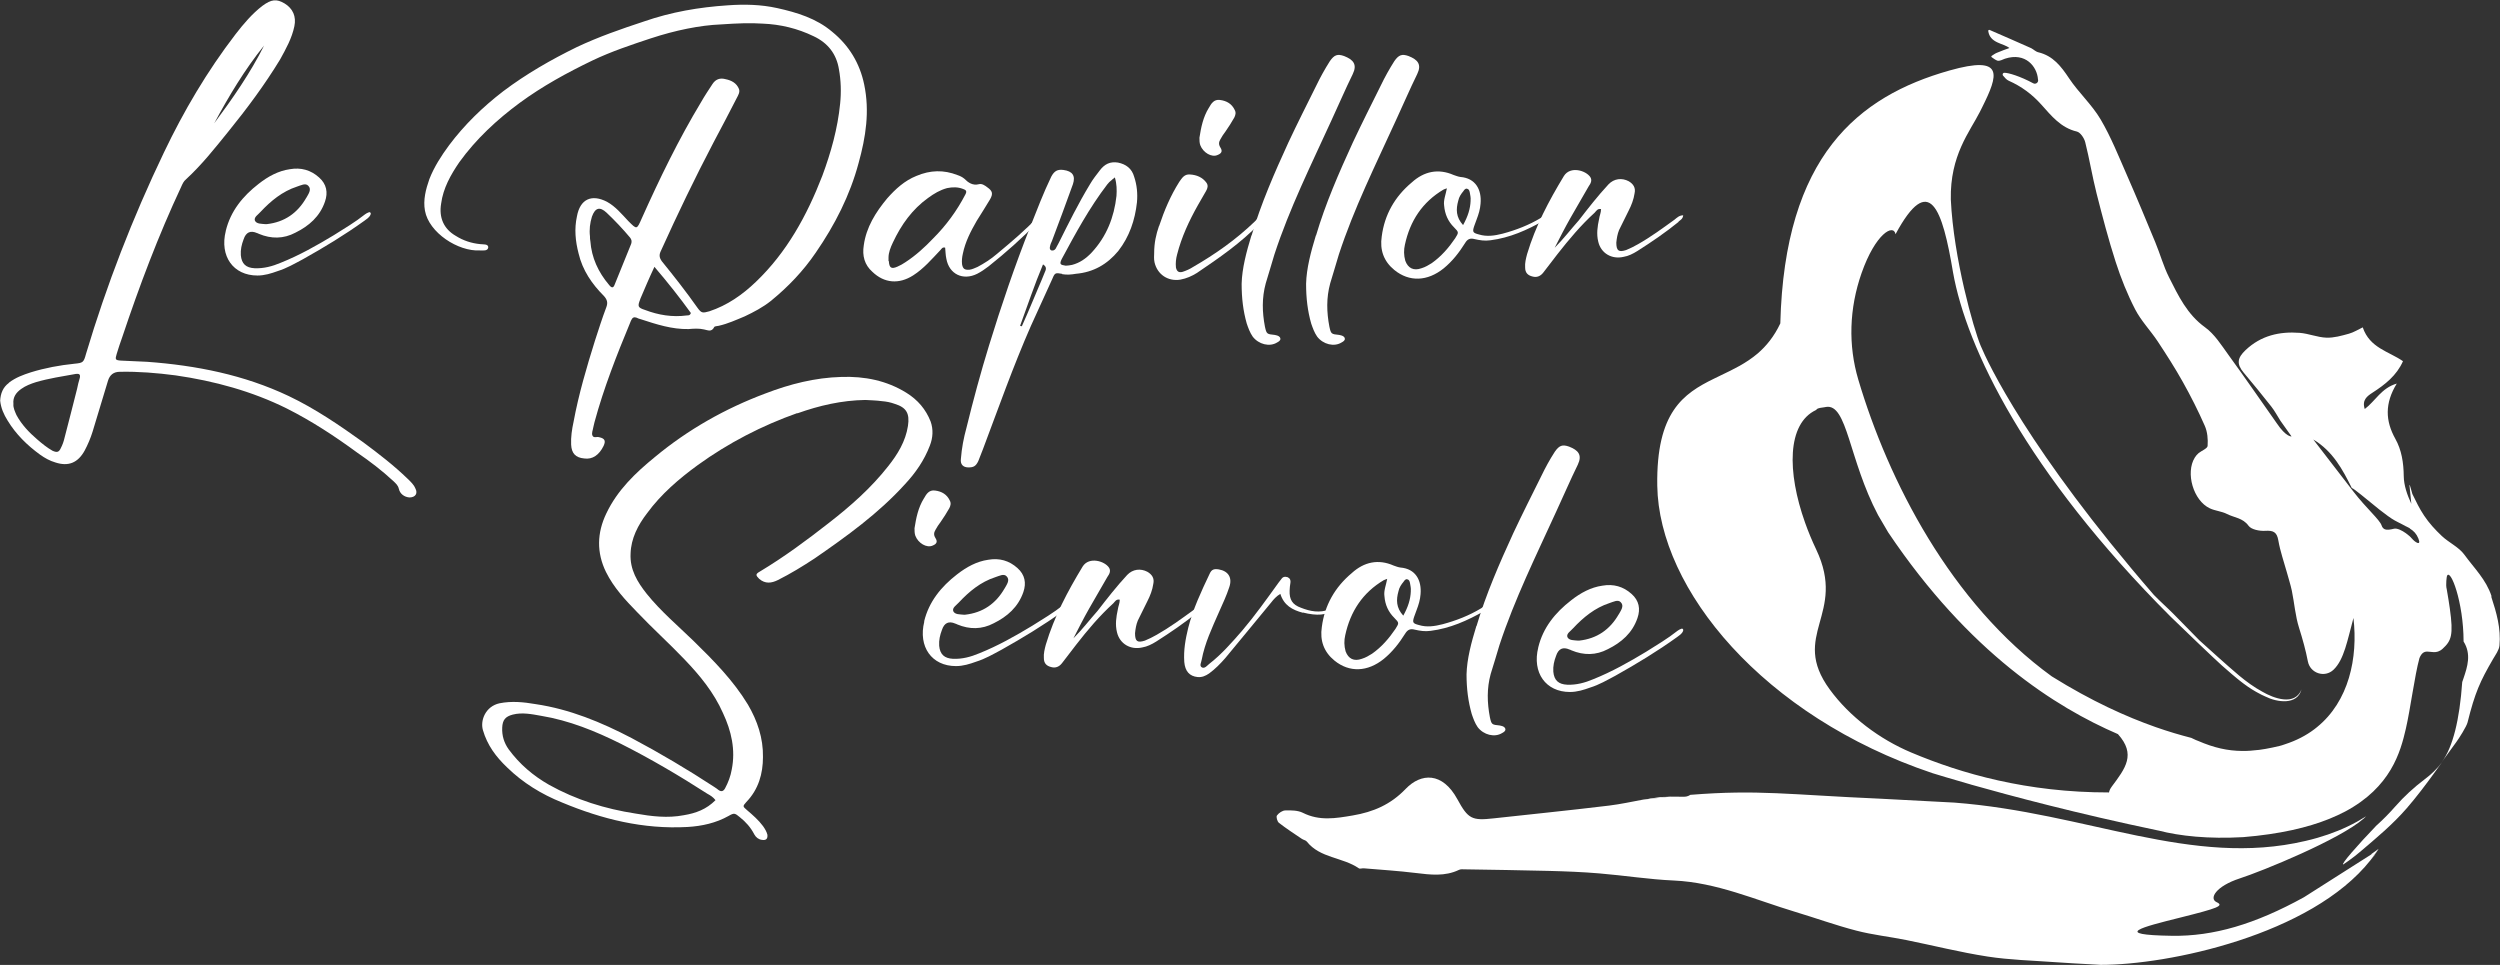
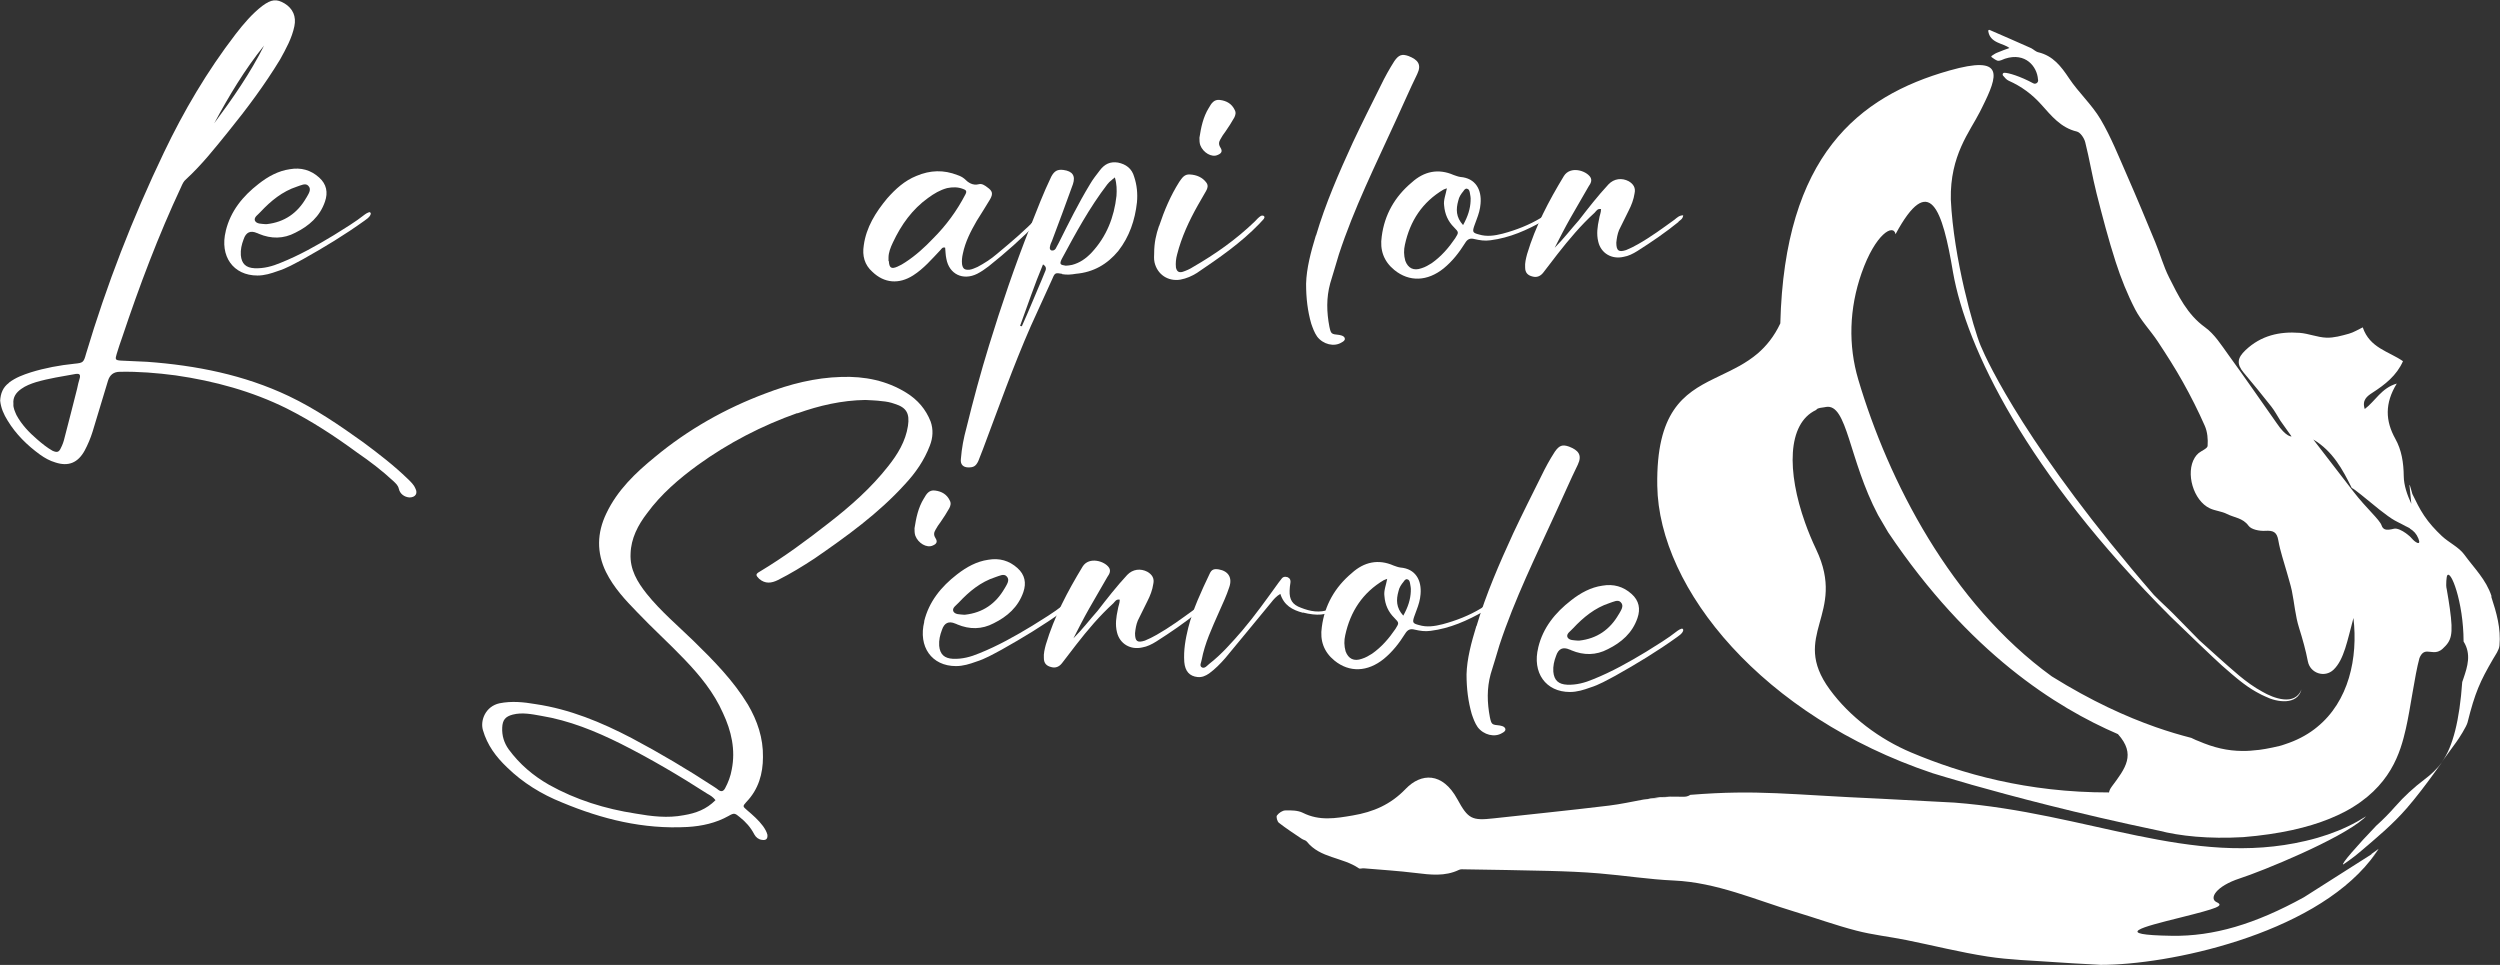
<svg xmlns="http://www.w3.org/2000/svg" width="4604" height="1777" viewBox="0 0 4604 1777" fill="none">
  <rect x="0" y="0" width="4604" height="1777" fill="#333333" stroke="none" />
  <path d="M4453.83 1219.07C4454.53 1216.87 4455.33 1214.67 4456.03 1212.37C4455.33 1214.27 4454.53 1216.47 4453.83 1219.07ZM3052.13 1468.67C3043.43 1469.87 3034.73 1471.37 3026.03 1472.97C3044.13 1470.87 3060.83 1469.07 3076.43 1467.47C3068.23 1467.47 3060.13 1467.47 3052.13 1468.67Z" fill="white" />
  <path d="M4429.53 968.567C4429.13 968.367 4428.63 968.067 4428.13 967.867C4426.53 966.967 4424.83 966.167 4422.93 965.167L4431.43 969.567C4430.83 969.267 4430.13 968.867 4429.53 968.467V968.567Z" fill="white" />
-   <path d="M4365.73 1584.27C4370.43 1578.37 4374.73 1572.37 4378.83 1566.17L4365.73 1584.27ZM4326.23 1584.27C4326.13 1584.27 4326.03 1584.47 4325.93 1584.57C4326.03 1584.57 4326.23 1584.27 4326.43 1584.17H4326.23V1584.27Z" fill="white" />
  <path d="M4498.13 1402.37C4493.13 1409.37 4488.03 1416.37 4483.03 1423.37C4466.83 1445.67 4450.33 1467.57 4432.33 1488.37C4406.53 1518.17 4375.63 1543.87 4345.43 1569.47C4339.33 1574.67 4333.03 1579.57 4326.53 1584.17C4326.53 1584.17 4326.33 1584.17 4326.23 1584.37C4326.13 1584.37 4326.03 1584.57 4325.93 1584.67C4322.53 1587.17 4319.03 1589.57 4315.53 1591.87C4309.63 1593.07 4341.83 1556.27 4376.03 1520.67C4388.43 1509.57 4400.13 1497.77 4411.23 1485.07C4427.43 1466.57 4445.63 1449.97 4465.23 1435.17C4471.53 1430.47 4477.13 1425.67 4482.33 1420.67C4488.13 1415.07 4493.33 1409.07 4498.23 1402.37H4498.13Z" fill="white" />
  <path d="M4429.53 968.567C4429.13 968.367 4428.63 968.067 4428.13 967.867C4426.53 966.967 4424.83 966.167 4422.93 965.167L4431.43 969.567C4430.83 969.267 4430.13 968.867 4429.53 968.467V968.567ZM4365.73 1584.27C4370.43 1578.37 4374.73 1572.37 4378.83 1566.17L4365.73 1584.27ZM4429.53 968.567C4429.13 968.367 4428.63 968.067 4428.13 967.867C4426.53 966.967 4424.83 966.167 4422.93 965.167L4431.43 969.567C4430.83 969.267 4430.13 968.867 4429.53 968.467V968.567ZM4453.83 1219.07C4454.53 1216.87 4455.33 1214.67 4456.03 1212.37C4455.33 1214.27 4454.53 1216.47 4453.83 1219.07Z" fill="white" />
  <path d="M4367.43 1573.07C4367.03 1573.37 4366.63 1573.57 4366.23 1573.97L4242.93 1652.37C4152.83 1702.07 4076.13 1724.57 3999.83 1723.37C3887.63 1721.67 3944.53 1707.47 4014.93 1689.87C4085.23 1672.27 4096.33 1668.07 4082.03 1661.37C4067.73 1654.67 4080.83 1632.07 4124.53 1617.77C4166.73 1604.07 4309.03 1546.07 4353.23 1507.27C4353.33 1507.27 4353.43 1507.07 4353.53 1506.97C4354.83 1505.77 4356.13 1504.47 4357.43 1503.27L4344.93 1510.77C4343.63 1511.57 4342.23 1512.27 4340.93 1513.07C4318.23 1525.67 4293.73 1535.47 4267.73 1542.97C4260.53 1545.07 4253.13 1546.97 4245.73 1548.67C4035.83 1597.97 3844.33 1496.87 3599.23 1478.07L3462.63 1470.87C3293.23 1463.47 3238.53 1453.77 3113.03 1463.77C3107.93 1466.97 3104.23 1467.27 3100.33 1467.27C3092.33 1467.27 3084.33 1467.07 3076.33 1467.07C3060.73 1468.67 3043.93 1470.47 3025.93 1472.57C3005.03 1476.47 2984.33 1480.97 2963.33 1483.57C2925.33 1488.17 2887.33 1492.37 2849.23 1496.47C2816.43 1499.97 2783.63 1503.47 2750.83 1507.07C2710.73 1511.57 2703.73 1508.27 2684.03 1472.07C2656.33 1421.07 2616.83 1423.57 2588.73 1452.77C2561.03 1481.67 2529.33 1495.27 2491.13 1501.77C2459.63 1507.17 2429.73 1512.17 2399.33 1496.87C2390.13 1492.27 2377.93 1492.17 2367.23 1492.47C2361.73 1492.47 2355.03 1497.17 2351.63 1501.77C2349.83 1504.17 2352.13 1512.97 2355.33 1515.37C2368.83 1525.87 2383.33 1535.27 2397.53 1544.87C2400.43 1546.87 2404.73 1547.37 2406.63 1549.87C2431.23 1580.67 2472.63 1578.47 2502.43 1599.07C2504.43 1600.47 2508.33 1598.87 2511.33 1599.07C2543.23 1601.77 2575.23 1603.77 2607.03 1607.67C2634.23 1610.97 2660.93 1614.37 2686.83 1601.97C2689.83 1600.47 2693.93 1600.87 2697.43 1600.97C2749.23 1601.87 2801.03 1602.47 2852.83 1603.87C2883.73 1604.67 2914.73 1605.87 2945.53 1608.47C2991.33 1612.27 3036.93 1619.57 3082.73 1621.57C3161.53 1625.17 3232.63 1657.17 3306.33 1679.37C3343.83 1690.67 3380.83 1704.07 3418.73 1713.87C3448.63 1721.67 3479.73 1724.97 3510.03 1731.07C3560.13 1741.17 3609.83 1753.77 3660.33 1761.57C3701.03 1767.87 3742.53 1768.87 3783.73 1771.87C3806.03 1773.47 3828.43 1774.67 3850.83 1775.87L3868.53 1776.87C3991.73 1777.27 4256.33 1722.27 4365.73 1583.87L4378.83 1565.77C4379.33 1564.97 4379.93 1564.17 4380.43 1563.27C4376.03 1566.47 4371.73 1569.57 4367.43 1572.57V1573.07Z" fill="white" />
  <path d="M4588.53 1098.27C4578.33 1066.97 4556.13 1046.07 4538.43 1021.57C4528.23 1007.47 4510.03 999.467 4496.93 987.167C4484.93 975.867 4473.43 963.367 4464.33 949.667C4455.13 935.867 4450.03 924.767 4442.63 909.767C4440.03 901.867 4438.43 892.667 4437.23 893.167C4438.13 900.367 4439.93 920.667 4440.73 927.867C4433.03 911.267 4426.93 893.967 4426.73 876.667C4426.43 852.267 4422.93 828.967 4411.23 808.067C4392.83 775.067 4391.53 742.867 4413.93 706.367C4385.43 714.667 4374.53 738.467 4354.93 753.267C4349.53 736.767 4359.13 729.667 4369.03 723.267C4392.33 708.267 4413.63 691.567 4425.33 665.167C4398.93 646.867 4364.13 640.967 4351.23 602.867C4343.03 606.767 4334.73 612.067 4325.73 614.567C4312.23 618.267 4298.13 622.367 4284.33 621.867C4267.83 621.267 4251.63 614.267 4235.03 612.967C4197.93 610.167 4163.83 617.867 4135.43 644.767C4120.13 659.267 4118.53 670.267 4132.03 686.367C4149.23 706.867 4166.23 727.467 4182.73 748.567C4189.13 756.667 4194.03 766.067 4199.63 774.867L4220.13 803.767C4220.13 803.767 4210.13 805.267 4192.73 779.267C4163.13 737.267 4134.03 694.967 4103.83 653.467C4090.83 635.467 4078.33 615.367 4060.83 602.767C4027.83 578.967 4011.63 544.667 3994.53 510.767C3984.23 490.367 3978.13 467.767 3969.33 446.567C3952.23 405.167 3935.03 363.767 3917.03 322.767C3901.73 287.967 3887.63 252.267 3868.43 219.767C3852.43 192.667 3828.03 170.667 3810.43 144.267C3795.73 122.167 3780.93 102.767 3753.73 96.267C3748.63 95.067 3744.53 90.467 3739.63 88.267C3715.73 77.567 3691.73 67.167 3664.13 55.167C3662.83 54.567 3661.33 55.667 3661.53 57.167C3664.83 79.767 3689.13 79.367 3700.53 88.367C3695.03 90.167 3686.33 93.667 3677.33 97.267C3673.93 98.667 3671.03 100.867 3667.93 102.867C3667.03 103.467 3667.03 104.767 3667.93 105.367C3671.23 107.667 3674.43 110.167 3678.03 111.567C3682.43 113.167 3688.13 109.467 3692.43 108.067C3730.43 95.767 3751.53 122.867 3753.13 146.067C3754.93 151.367 3749.23 156.067 3744.33 153.367C3720.73 140.567 3698.13 133.667 3691.03 134.067C3688.43 134.067 3687.13 137.267 3688.83 139.267C3692.03 143.067 3695.13 146.867 3699.23 148.667C3722.63 159.067 3742.23 173.467 3759.53 192.867C3777.73 213.167 3795.23 235.367 3824.73 242.267C3831.13 243.767 3838.23 254.267 3840.13 261.867C3848.03 293.067 3853.13 324.967 3861.03 356.167C3871.83 398.467 3882.83 440.867 3896.23 482.367C3905.93 512.367 3917.73 541.967 3932.23 569.967C3943.13 590.967 3960.33 608.667 3973.53 628.567C3989.73 653.067 4005.63 677.867 4019.93 703.467C4034.63 729.667 4048.23 756.667 4060.33 784.167C4065.23 795.267 4066.43 808.867 4065.53 821.167C4065.23 825.967 4054.63 829.867 4048.93 834.467C4046.23 836.767 4043.73 839.667 4041.93 842.667C4024.43 870.767 4039.23 921.967 4069.63 936.167C4079.63 940.867 4091.53 941.567 4101.23 946.567C4114.43 953.367 4130.43 953.667 4140.93 968.267C4146.03 975.267 4161.13 978.167 4171.43 977.567C4186.43 976.667 4193.13 979.567 4195.83 995.467C4199.23 1015.37 4206.13 1034.67 4211.53 1054.17C4214.53 1065.37 4218.23 1076.47 4220.63 1087.77C4225.33 1110.67 4227.03 1134.37 4234.03 1156.47C4240.43 1176.87 4246.23 1197.37 4250.13 1217.87C4254.33 1239.97 4281.13 1248.87 4297.43 1233.37C4316.93 1214.77 4322.93 1179.27 4334.13 1138.07C4342.63 1211.77 4325.73 1291.37 4267.03 1339.07C4265.43 1340.37 4263.83 1341.67 4262.23 1342.87C4246.93 1354.47 4228.93 1363.87 4207.93 1370.67C4199.13 1373.87 4196.43 1374.07 4185.03 1376.67C4176.33 1378.57 4167.93 1379.97 4159.83 1381.07H4159.13C4148.83 1382.37 4139.03 1383.07 4129.43 1382.97C4102.43 1382.77 4077.13 1377.07 4048.33 1364.57C4047.13 1364.37 4042.03 1362.07 4035.43 1358.87C4015.53 1353.77 3993.63 1347.37 3969.73 1338.97C3915.93 1320.07 3852.03 1291.37 3778.63 1245.67C3592.43 1110.77 3477.33 884.867 3422.23 699.067C3403.53 636.067 3405.33 568.367 3428.33 502.767C3453.93 429.967 3487.23 411.567 3490.83 431.267C3553.53 314.967 3577.23 385.067 3596.73 501.767C3621.23 639.967 3731.23 869.367 3997.13 1135.37C4016.83 1154.67 4079.73 1214.87 4091.73 1225.47C4096.43 1229.67 4101.33 1233.87 4106.13 1237.97C4106.73 1238.57 4107.43 1239.17 4108.13 1239.67C4108.33 1239.87 4108.43 1239.97 4108.63 1240.17C4109.33 1240.77 4110.03 1241.37 4110.63 1241.87C4113.63 1244.47 4116.63 1246.97 4119.73 1249.47C4121.53 1250.97 4123.43 1252.47 4125.33 1253.97C4134.73 1261.37 4144.43 1268.27 4154.83 1274.07C4155.63 1274.47 4156.33 1274.87 4157.23 1275.37C4161.83 1277.87 4167.73 1281.17 4172.03 1282.77C4193.03 1293.37 4230.73 1299.27 4238.43 1269.67C4226.33 1300.67 4187.13 1286.07 4166.03 1273.67C4135.63 1257.17 4110.53 1232.77 4084.63 1210.07C4073.23 1199.87 4061.83 1189.57 4050.43 1179.27C4034.33 1163.27 4018.93 1146.77 4002.83 1130.77C3991.03 1118.87 3978.13 1107.57 3966.53 1095.57C3735.83 829.167 3660.43 667.567 3647.53 636.567C3634.63 605.467 3597.73 476.067 3592.63 367.467C3590.93 285.867 3627.63 242.667 3646.23 205.867C3647.63 203.167 3649.03 200.467 3650.23 197.867C3680.03 138.167 3692.43 100.867 3590.03 129.867C3421.93 177.467 3286.43 287.167 3278.63 595.567C3267.23 619.767 3252.83 637.267 3236.93 650.967C3226.33 659.967 3215.13 667.267 3203.63 673.767C3192.53 679.967 3181.13 685.467 3169.83 690.867C3165.23 693.067 3160.73 695.167 3156.23 697.467C3100.13 724.967 3049.93 758.767 3052.03 894.467C3054.93 1085.47 3247.23 1319.07 3558.03 1423.57C3558.23 1423.57 3558.63 1423.77 3559.23 1423.97C3559.63 1423.97 3560.03 1424.17 3560.53 1424.37C3568.13 1426.67 3592.13 1434.07 3629.23 1444.67C3629.43 1444.67 3629.63 1444.67 3629.73 1444.87C3702.53 1465.47 3825.63 1498.37 3974.53 1529.47H3974.83C4014.63 1539.77 4067.03 1545.27 4131.13 1541.67C4198.53 1536.17 4250.23 1523.97 4289.93 1507.87C4300.33 1503.67 4309.93 1499.17 4318.73 1494.57C4403.23 1449.57 4420.73 1384.77 4430.53 1342.37C4439.03 1305.57 4446.83 1244.17 4455.53 1212.47C4454.83 1214.67 4454.03 1216.87 4453.33 1219.17C4454.03 1216.67 4454.83 1214.47 4455.53 1212.47V1212.27C4459.53 1202.27 4464.33 1200.07 4469.83 1199.97C4473.53 1199.97 4477.53 1200.87 4481.83 1200.97C4487.03 1201.17 4492.53 1200.07 4498.43 1194.67C4514.33 1180.07 4518.53 1169.97 4511.63 1120.87C4510.23 1110.77 4508.33 1098.97 4505.93 1085.17C4503.53 1077.17 4506.13 1059.97 4506.43 1060.57C4512.53 1045.97 4536.83 1107.97 4536.93 1181.37C4551.53 1204.67 4544.03 1227.77 4536.93 1248.77C4536.13 1251.17 4535.33 1253.57 4534.43 1256.07C4529.53 1326.47 4517.03 1375.57 4497.43 1402.47C4506.03 1390.57 4514.53 1378.67 4523.23 1366.97C4528.33 1360.17 4542.43 1337.87 4544.23 1330.47C4557.93 1275.57 4567.13 1255.07 4591.33 1213.47C4595.93 1205.57 4602.23 1197.27 4603.03 1188.67C4605.93 1157.47 4597.63 1128.47 4587.83 1098.57L4588.53 1098.27ZM3888.73 1449.07C3886.23 1452.37 3884.63 1455.77 3883.93 1459.37C3733.23 1459.57 3612.03 1424.77 3519.63 1385.77C3461.43 1361.27 3406.43 1320.07 3369.63 1269.67C3295.63 1168.47 3401.73 1131.97 3344.73 1011.97C3336.93 995.567 3330.03 978.967 3324.23 962.567C3290.83 868.767 3291.03 780.367 3344.23 755.167C3344.63 754.767 3345.03 754.367 3345.43 754.067C3347.73 751.067 3354.83 750.867 3360.53 749.867H3360.63C3361.33 749.667 3362.03 749.567 3362.63 749.467C3402.03 742.567 3404.53 846.067 3458.63 948.567C3464.23 958.267 3469.83 967.967 3475.63 977.567C3476.13 978.467 3476.63 979.267 3477.13 980.167C3626.43 1202.47 3786.63 1302.97 3900.43 1351.97C3933.93 1389.37 3914.53 1414.47 3888.73 1448.97V1449.07ZM4441.53 991.667C4439.63 989.067 4435.43 985.367 4430.53 981.867C4423.33 976.767 4414.53 972.367 4408.83 973.667C4405.53 974.467 4402.23 975.267 4399.13 975.467C4393.23 975.967 4388.23 974.567 4385.93 967.567C4382.43 957.067 4357.23 935.467 4334.73 906.167C4334.33 905.667 4333.93 905.167 4333.63 904.767C4309.53 873.467 4285.33 842.167 4260.13 809.367C4295.93 830.767 4314.03 864.267 4331.03 898.667C4335.33 899.867 4357.53 918.867 4378.63 935.767C4379.63 936.567 4380.53 937.367 4381.53 938.167C4392.63 946.867 4403.13 954.667 4410.43 958.667C4410.83 958.867 4411.23 959.067 4411.63 959.267C4413.23 960.167 4414.83 960.967 4416.33 961.767C4417.03 962.167 4417.83 962.567 4418.53 962.867C4419.43 963.267 4420.23 963.767 4421.13 964.167C4421.73 964.467 4422.43 964.767 4423.03 965.167C4424.83 966.067 4426.53 966.967 4428.23 967.867C4428.73 968.067 4429.23 968.367 4429.63 968.567C4430.23 968.967 4430.93 969.267 4431.53 969.667C4431.63 969.667 4431.73 969.667 4431.73 969.667C4433.73 970.767 4435.83 971.767 4437.93 972.867C4437.93 972.867 4437.83 973.067 4437.73 973.167C4445.53 978.067 4450.03 982.967 4453.63 991.567C4459.93 1007.07 4446.53 997.867 4441.63 991.567L4441.53 991.667Z" fill="white" />
  <path d="M16.6 704.6C29 695.2 42.8 690.2 56.7 685.7C82.9 677.6 109.9 672.6 137.4 669.8C152.8 668.3 154.1 667.6 158.4 651.7C196.3 524.8 244.2 401.2 301.9 280.8C338.3 204.6 381.3 131.4 433.8 63C448.4 44.1 464.4 25.2 483.2 10.8C499.9 -1.5 509.4 -2.3 524 6.3C539.4 15.7 545.9 30.3 542.1 48.4C537.6 70.3 526.7 89.8 515.9 109.4C487.6 156 454.8 200 420.5 242.3C395.8 272.8 371.8 303.3 342.5 330.3C338 333.9 335.9 339.1 333.7 344C291.5 434 256.5 527.1 225.2 620.7C221.6 630.8 217.9 641.7 214.9 651.8C211.9 661.9 211.9 663.4 223 664.1C238.9 664.8 255 665.6 271 666.3C361.3 672.9 449.4 690.3 531.8 729.4C580.5 752.6 625.1 783.1 668.8 814.4C697.1 835.4 725.6 857.3 751 882C756.1 887.1 761.9 892.1 764.9 899.4C770 908.8 764.9 916.1 754 916.1C744.6 915.4 736.6 909.5 734.5 900.2C733 893.6 728.7 890.1 724.2 885.8C703.2 866.3 681.1 849.5 657.9 833.6C616.3 803.1 574.2 775.5 528.2 752.3C464.1 720.5 394.8 701.6 323.4 691.3C289.1 686.8 255 684 220.7 684.7C209.4 684.7 202.1 690.3 198.8 701.4C189.4 732.5 179.9 763.9 170.5 795C166.9 806.6 161.7 819 155.9 829.8C143.5 852.3 126.1 859.5 102.1 851.7C91.8 848.7 82.6 843.6 73.8 837.3C49.8 819.9 29.2 799.5 14.2 774.8C6.9 763.2 1.8 751.6 0.3 737.9C1 724.8 5.4 713.2 16.2 705.3V705L16.9 704.8L16.6 704.6ZM30.5 764.7C39.9 782.1 53.7 796.5 68.4 809.1C77.8 817.2 86.5 824.3 96.7 830.1C104.8 833.7 108.5 833.1 112.1 825C115.1 819.2 117.2 813.4 118.7 806.9C126.8 776.4 134.1 746.6 141.9 716.3C143.4 709 144.9 702.6 147 695.9C148.5 689.3 145.5 687.8 139.7 688.6C115 693.1 90.3 696.7 66.1 703.8C56.7 706.8 47.2 710.4 39.3 716.1C29.9 722.7 23.4 731.3 24.7 743.8C24 751.1 27.7 758.2 30.5 764.8L30.3 764.6L30.5 764.7ZM486.4 83.8C450.6 128.2 421.6 176.7 394.6 226.9C428.1 181.8 460.9 134.8 486.4 83.8Z" fill="white" />
  <path d="M415.8 425.101C424.6 388.801 447.1 361.201 476.3 338.601C493.7 324.901 512.7 314.601 533.8 311.601C554.2 308.001 572.4 313.101 587.6 326.801C601.5 339.101 604.3 354.501 598.5 371.201C589.1 398.901 568.7 416.301 544 428.501C522.1 440.101 499.4 440.101 476.9 430.701C475.4 430.001 473.9 429.201 473.3 429.201C461.2 423.901 452.9 427.701 448.6 440.801C445 450.201 442.8 459.701 443.5 470.001C445 485.901 452.9 493.201 469 494.001C485.7 494.701 501.8 490.401 517 483.901C551.3 470.201 583.3 452.101 614.6 433.201C634.1 420.901 654 409.201 672.1 394.801C674.3 393.301 676.6 391.801 678.7 391.201C680.2 390.501 681.7 390.501 682.3 391.901C683 392.601 683 394.101 682.3 395.501C680.1 400.601 675 403.601 671.4 406.301C635 432.501 597 455.501 557.9 477.401C542.5 485.501 528.1 494.101 511.2 499.301C499.4 503.601 487.2 507.401 474.1 507.401C429.5 507.401 404.2 471.801 415.8 425.401H415.6L415.8 425.201V425.101ZM564.2 364.101C567.8 357.501 574.5 348.901 567.8 342.201C562.7 336.401 553.9 341.501 546.8 343.701C520 352.501 498.8 369.901 479.7 390.301C475.4 395.401 467.3 399.701 469.4 406.201C472.4 412.801 481.8 412.001 488.9 412.801H491.1C523.9 409.201 547.9 392.401 564 364.301H564.2V364.101Z" fill="white" />
-   <path d="M1200.1 70.1C1163 82.4 1125.7 94.8 1090.8 111.5C1044.1 134 999 158.7 957.4 189.2C915.2 220.3 876.6 256.1 845.9 298.7C830 321.9 816.1 346.7 812.4 374.9C808.1 400.4 816.9 421.5 839.4 434.4C853.3 443.2 868.6 448.1 884.6 449.6C889.7 450.3 899.2 448.9 899.2 455.4C898.5 462.7 889.8 461.2 883.8 461.2C843.7 463.4 789.9 428.6 782.6 388C779 368.5 784.1 348.7 790.7 329.9C799.5 307.4 812.6 287 827.1 267.4C855.4 229.6 889.1 197 926.8 168C969 136.2 1014.9 109.9 1062.3 86.7C1102.4 67.8 1143.8 53.4 1186 39.5C1236.2 22.1 1287.2 13.3 1340.4 9.8C1371 7.6 1401.5 8.3 1431.3 14.9C1467.7 23 1503.4 33.8 1532.5 58.5C1563.8 84 1583.4 116.6 1591.5 155.7C1601.8 204.9 1594.5 252.3 1581.2 300.2C1565.3 359.7 1537.5 414.2 1502.5 465C1479.3 499.1 1451.6 528.1 1419.5 554.3C1404.9 565.9 1388.2 574.7 1371.5 582.6C1355.6 589.2 1340.2 596.3 1323.5 600C1320.5 600.7 1316.2 600.7 1315.4 602.2C1310.3 612.3 1303.6 608 1296.5 606.7C1287.1 604.5 1277.6 605.2 1268.2 606C1237.6 606.7 1208.6 597.2 1180.1 587.9C1177.1 587.2 1175 586.4 1172 584.9C1167.5 583.4 1164.7 584.9 1162.6 589.4C1161.9 590.9 1161.1 592.4 1160.4 594.5C1135.7 654 1111.7 715.1 1094.8 777.6C1094.1 780.6 1093.3 784.2 1092.6 787C1091.9 792.1 1089 797.8 1091.1 802.2C1093.3 807.3 1099.2 803.7 1103.5 805.2C1113.8 807.4 1115.9 811.8 1111.6 821.1C1103.5 837.8 1091.2 846.6 1075.8 844.3C1059.9 842.8 1052.6 834.9 1051.8 818.8C1051.1 805.1 1053.3 790.5 1056.3 776.7C1065.7 726 1080.3 676.5 1095.7 627.3C1102.3 606.9 1109 585.9 1116.7 565.5C1119.7 557.4 1118.2 551.8 1112.2 545.1C1090.3 523.2 1072.8 497.9 1065.5 466.7C1059.7 444.2 1057.4 421.6 1062.5 398.4C1068.3 366.6 1089.5 357 1117.8 371.6C1133.7 380.4 1144.8 394.1 1157.2 407.2C1173.1 423.1 1172.6 423.1 1181.9 402.1C1214.7 328.9 1249.7 256.8 1291.2 187.9C1297.8 176.3 1305.1 165.4 1312.2 154.6C1318 145.8 1326.1 143 1336.2 145.8C1347.1 148 1356.6 153.1 1360.9 163.9C1363.1 169.7 1359.4 175.5 1356.4 181.3C1342.5 208.3 1328.7 235 1314.2 262C1279.9 327.4 1247.9 394 1217.3 461.6C1213.7 468.9 1213.7 473.9 1218.8 481.1C1241.3 508.8 1263.4 536.9 1284.4 566.7C1291.7 576.8 1293.8 576.8 1306.3 573.3C1339.1 562.5 1367.4 542.8 1392.1 519C1448.9 464.7 1486 397.1 1514.4 323.7C1530.3 280.8 1542.7 236.6 1547.2 190.8C1549.4 169.8 1548.7 147.9 1545 127.7C1540.5 99.4 1524.6 79 1498.3 66.7C1468.5 52.3 1437.2 44.8 1404.4 43.5C1381.9 42 1359.2 42.8 1327.2 45C1289.3 46.5 1243.5 55.8 1199 70.5L1199.3 70.2L1199.8 69.9L1200.1 70.1ZM1087.2 444C1089.4 474.5 1101.8 501.3 1121.5 524.5C1126.6 531.1 1129.6 530.3 1131.8 524.5C1142.1 499 1152.2 474.5 1162.4 449C1163.9 444.5 1163.1 440.9 1160.2 437.4C1146.9 421.5 1132.5 406.3 1117.1 391.7C1104.7 380.1 1096.1 382.3 1090.1 399C1086.5 410.6 1085 423 1086.5 435.3C1086.5 438.3 1086.5 441.1 1087.2 444.1V444ZM1179 551.3C1173.9 564.2 1174.5 566.5 1187.8 570.8C1212.5 580.2 1238 584.5 1265 580.9C1268 580.9 1270.8 580.9 1272.3 576.4C1251.9 548.1 1230.1 520.6 1205.2 491.4C1194.9 513.3 1187.1 532 1179 550.9V551.3Z" fill="white" />
  <path d="M1910.9 409.2C1882.6 438.4 1852.6 465 1820.6 490.5C1814 495.6 1806.7 500.6 1799.6 504.2C1773.4 517.3 1747.9 504.9 1742.8 476.5C1741.3 469.9 1741.3 462.8 1740.6 456.1C1735.5 454.6 1734 458.3 1731.8 460.6C1715.9 477.3 1701.2 494.7 1681.6 507.2C1655.4 523.9 1628.4 521.6 1606.6 500.6C1592 487.7 1587.7 470.9 1590.7 451.9C1595.2 418.6 1612.6 390.9 1633.8 365.4C1649.2 348 1665.8 332.8 1687.6 324C1713.1 313.2 1737.8 312.4 1763.5 322.5C1768 324 1772.3 326.1 1775.9 329.1C1783.2 336.4 1791.3 342.2 1802.9 339.2C1808 337.7 1813.8 341.4 1818.3 345C1827.7 351.6 1829.2 356.6 1823.4 366.9C1815.3 380.6 1806.7 393.9 1798.7 406.8C1787.8 425.7 1777.7 445.2 1773.2 467.1C1771.7 473.7 1771 480 1771.7 486.6C1773.2 495.4 1776.8 497.4 1785.6 496.7C1790.7 496 1795 493.7 1800.2 491.6C1812.6 485 1824.9 477.2 1836 467.6C1862.2 445.7 1888.3 424 1911.9 398.7C1913.4 397.2 1914.9 395.1 1919.2 395.1C1919.2 401.7 1914.7 405.2 1911.9 408.8H1911.6L1910.9 409.1V409.2ZM1636.9 480.9C1637.6 493.2 1641.4 496.1 1652.8 491C1657.9 488.8 1663.1 485.9 1667.4 482.9C1686.3 470.6 1703.2 455.2 1718.3 439.3C1742.3 415.3 1762 388.6 1777.9 358C1780.9 352.2 1779.4 349.9 1773.4 347.9C1764 344.3 1754.5 344.3 1744.2 346.4C1730.9 350 1720.2 356.5 1709.2 364.5C1680 385.5 1659.8 413.7 1644.4 446.5C1639.9 455.9 1636.3 465.4 1636.3 474.2V480.8H1636.6L1636.8 481L1636.9 480.9Z" fill="white" />
  <path d="M1956 504.3C1943.6 502.1 1942.7 502.1 1937.9 513.7C1924.6 542.9 1911.7 571 1898.5 600.2C1865.7 674.9 1838.9 751.1 1810.4 826.7C1807.4 834.8 1804.6 841.9 1801.6 849.2C1797.1 858.6 1792.8 860.8 1783.5 860.8C1774.2 860.8 1768.1 855.7 1769.6 844.9C1771.1 825.4 1774.7 806.5 1779.9 787.6C1792.3 736.9 1806.1 685.9 1821.5 635.9C1844 562.7 1868.9 489.3 1897.4 417.4C1909.8 386.3 1921.4 355.6 1936 325.3C1941.8 314.5 1947.8 311.6 1958.5 313C1975.2 315.2 1981 323.8 1975.9 339.2C1963.5 374 1950.4 408.8 1937.3 443.7C1935.8 446.7 1934.3 450.3 1933.7 453.8C1933 456.8 1933 459.6 1935.9 461.1C1939.5 461.8 1941.7 461.1 1944 458.1C1946.2 454.5 1947.6 450.8 1949.8 447.3C1967.9 411 1986.2 374.1 2007.3 339.3C2012.4 330.5 2019.1 321.9 2025.4 313.8C2034.2 302.2 2044.3 297.1 2058.9 299.4C2073.5 302.4 2084.4 310.2 2088.7 325.6C2093.8 340.8 2095.3 356.7 2093.8 372.8C2090.2 405.4 2079.9 435.9 2059.5 462.1C2039.1 486.8 2013.6 501.4 1981.5 504.2C1972.7 505.7 1964.8 506.4 1956 504.9L1956.2 504.4L1956 504.3ZM1881.8 600.9C1888.4 585.7 1895.1 571.2 1901.3 555.8C1908.6 537.7 1916.7 520.2 1923.8 502.1C1926 497 1928.9 492 1920.8 486.9C1904.9 524.7 1892.5 562.4 1878.6 600C1880.1 600.7 1880.8 600.7 1881.6 600.7L1881.8 600.9ZM2047.1 331.7C2044.1 333.9 2041.3 336.8 2039 339.8C2006.2 382.7 1980.7 429.8 1955.3 477C1950.8 486.4 1952.3 487.8 1962.6 489.3C1966.2 489.3 1969.9 488.6 1974.4 487.8C1988.3 484.2 1999.9 476.2 2010.2 465.3C2037.9 435.6 2051.8 399.9 2056.1 360.8C2056.8 350 2056.8 338.9 2053.1 326.7C2050.1 329.7 2048 330.3 2047.3 331.8H2047.1V331.7Z" fill="white" />
  <path d="M2134.6 416.301C2144 388.001 2155.6 360.501 2171.7 335.001C2176.8 327.701 2181.1 320.601 2191.2 321.301C2203.6 322.001 2214.4 326.401 2221.8 336.501C2225.4 341.601 2224 346.601 2221.1 351.701C2216 360.501 2210.8 369.801 2205.7 378.501C2189.8 406.801 2175.9 436.601 2167.8 468.501C2165.6 476.601 2164.8 484.401 2165.6 492.501C2167.1 499.801 2170.7 502.601 2178 500.601C2184.6 498.401 2191.3 495.501 2196.9 491.801C2238.5 467.801 2276.3 441.101 2310.4 408.301C2314 404.701 2317.7 400.201 2322.2 397.501C2324.4 396.801 2326.7 396.801 2328 398.201C2329.5 400.401 2328 401.801 2327.3 403.301C2324.3 406.301 2322.2 409.101 2319.2 412.101C2284.9 447.701 2244.8 475.201 2204.2 502.701C2194.8 508.501 2185.3 512.801 2173.6 515.001C2151.1 518.601 2131.4 505.601 2126.2 483.201C2124.7 476.601 2125.5 470.301 2125.5 466.501C2125.5 447.001 2129.1 431.701 2134.3 416.501L2134.5 416.301H2134.6ZM2226.3 198.501C2230.8 190.401 2235.7 182.601 2246.7 184.101C2259.1 185.601 2268.6 191.401 2273.7 202.201C2276.7 207.301 2275.2 212.301 2273 216.601C2267.9 225.401 2262.7 234.001 2256.9 242.101C2253.3 246.601 2250.3 251.501 2247.5 256.501C2244.5 261.601 2243.9 265.901 2247.5 271.701C2251.8 278.301 2249.7 282.501 2242.4 285.401C2231.5 290.501 2215.6 281.101 2210.4 267.301C2208.9 262.801 2208.9 258.501 2208.9 253.601C2211.9 234.701 2215.5 215.801 2226.3 198.401V198.501Z" fill="white" />
-   <path d="M2304.9 433.7C2322.3 374.9 2347.1 318.2 2372.7 262.4C2389.4 226.8 2407 192 2424.4 157C2431.7 141.8 2439.8 127.3 2449.1 112.6C2457.2 101 2463 98.9 2475.3 103.2C2492 109.8 2500 118.4 2491.2 136.5C2477.3 164.8 2465 193.8 2451.8 222.1C2414.7 303.4 2374.6 384 2346.9 468.8C2341.8 486.9 2336 504.4 2331 521.8C2323.7 548.6 2324.4 574.8 2329.5 601.6C2332.5 615.3 2333.1 615.3 2347.6 616.8C2348.3 616.8 2349.8 617.5 2350.6 617.5C2353.6 618.2 2357.2 619.7 2357.9 623.3C2358.6 626.9 2354.9 629.1 2352.1 630.6C2338.2 639.4 2317.8 634.2 2306.9 619.8C2301.8 612.5 2298.8 603.9 2296 595.8C2289.4 572.6 2286.6 549.2 2286.6 522.6C2287.3 494.3 2295.4 463.8 2304.7 433.3V433.6H2305.2L2304.9 433.7Z" fill="white" />
  <path d="M2423.6 433.7C2441 374.9 2465.8 318.2 2491.4 262.4C2508.1 226.8 2525.7 192 2543.1 157C2550.4 141.8 2558.5 127.3 2567.8 112.6C2575.9 101 2581.7 98.9 2594 103.2C2610.7 109.8 2618.7 118.4 2609.9 136.5C2596 164.8 2583.7 193.8 2570.5 222.1C2533.4 303.4 2493.3 384 2465.6 468.8C2460.5 486.9 2454.7 504.4 2449.7 521.8C2442.4 548.6 2443.1 574.8 2448.2 601.6C2451.2 615.3 2451.8 615.3 2466.3 616.8C2467 616.8 2468.5 617.5 2469.3 617.5C2472.3 618.2 2475.9 619.7 2476.6 623.3C2477.3 626.9 2473.6 629.1 2470.8 630.6C2456.9 639.4 2436.5 634.2 2425.6 619.8C2420.5 612.5 2417.5 603.9 2414.7 595.8C2408.1 572.6 2405.3 549.2 2405.3 522.6C2406 494.3 2414.1 463.8 2423.4 433.3V433.6H2423.9L2423.6 433.7Z" fill="white" />
  <path d="M2843.1 406.201C2812.5 423.601 2780.5 438.001 2744.7 442.501C2734.4 444.001 2725.2 442.501 2715.5 440.301C2707.4 438.101 2702.4 440.3 2698.1 447.6C2687.2 465 2674.9 480.9 2658.7 494.2C2628.9 518.2 2595.4 519.7 2567.8 497.2C2548.3 481.3 2540.8 460.301 2544.6 435.401C2549.7 395.501 2568.6 362.201 2599.9 336.001C2622.4 315.601 2648.6 309.801 2677.1 322.301C2681.6 323.801 2685.2 325.301 2689.5 325.901C2717.2 328.101 2728.9 349.1 2726.6 375.1C2725.9 385.2 2723 394.601 2719.3 404.301C2717.8 408.801 2716.3 412.4 2714.8 416.6C2711.2 427.4 2712.6 428.901 2723.6 431.801C2738.2 436.301 2752.8 434.001 2767.3 430.301C2792 423.701 2816 414.4 2838 401.1C2841.6 398.9 2845.3 395.301 2851.3 396.001C2851.3 402.601 2846.8 404.1 2843.2 406.1H2843.4L2843.1 406.301V406.201ZM2658.7 348.901C2619.3 372.101 2596.7 407 2587.3 450.6C2585.1 460 2585.1 470.101 2588 480.301C2593.1 494.001 2603.4 499.201 2617.8 494.001C2625.1 491.801 2630.9 488.2 2636.7 484.6C2654.1 472.3 2668 456.301 2679.8 438.901C2686.4 428.101 2687.1 428.101 2677.6 418.501C2666.7 407.701 2660.9 394.5 2659.5 378.6C2658 368.5 2662.5 358.201 2664.6 346.801C2661 348.301 2659.5 348.301 2658.8 349.001H2658.6L2658.7 348.901ZM2708.2 369.301C2708.9 364.201 2707.5 359.2 2706.7 354.1C2706 351.1 2705.2 348.301 2701.6 347.501C2698.6 346.801 2696.5 349.701 2695 352.001C2690.7 357.101 2686.9 362.801 2685.6 369.401C2681.1 385.301 2681.1 399.901 2694.4 414.501C2703.2 398.601 2707.7 384.801 2708.3 369.401L2708.2 369.301Z" fill="white" />
  <path d="M3091.4 408.5C3067.4 428 3042 445.4 3015.5 462.2C3007.4 467.3 2998.8 471.6 2990 473C2968.1 478.1 2948.4 466.4 2943.4 445.3C2939.8 430.9 2941.9 417 2944.9 403.2C2945.6 397.4 2948.5 391.6 2948.5 385.1C2941.9 383.6 2939.7 388.7 2936.7 391.7C2911.2 414.9 2889.5 440.9 2868.3 467.9C2859.5 479.5 2850.9 490.4 2842.1 502C2837 508.6 2830.3 511.4 2822.6 509.3C2813.2 507.1 2808.7 502 2808.7 492.6C2808 484.5 2810.2 475.9 2812.3 467.9C2827.7 416.4 2852.4 369.8 2880.1 324.1C2891.9 305.2 2920.9 314 2928.8 326.3C2932.4 332.1 2929.5 337.9 2925.8 343C2914.9 362.5 2903.3 381.4 2892.3 401.1C2882 419.2 2872.8 437.4 2863.1 456.3C2879 440.4 2892.9 422.2 2907.7 405.6C2925.1 383.1 2942.7 360.5 2962.2 339.5C2972.5 328.7 2986.9 327.2 2999.3 333.7C3008.1 338.8 3012.6 346 3010.2 356.2C3008.7 367 3004.4 378.1 2999.3 388C2993.5 399.6 2987.5 412 2981.7 423.6C2978.7 430.9 2977.4 438.8 2976.6 446.8C2976.6 462 2981.1 464.9 2994.7 460.5C3002 457.5 3009.3 453.9 3016.6 449.7C3039.8 436.6 3061.7 420.5 3083.7 404.6C3088.2 401 3092.5 396.5 3099.8 396.5C3099.1 403.1 3094.7 405.3 3091 408.1V407.8L3091.3 408.3L3091.4 408.5Z" fill="white" />
  <path d="M2832.88 1192.07C2841.68 1155.77 2864.17 1128.17 2893.38 1105.57C2910.77 1091.87 2929.77 1081.57 2950.87 1078.57C2971.27 1074.97 2989.48 1080.07 3004.68 1093.77C3018.58 1106.07 3021.37 1121.47 3015.57 1138.17C3006.17 1165.87 2985.77 1183.27 2961.07 1195.47C2939.17 1207.07 2916.48 1207.07 2893.98 1197.67C2892.48 1196.97 2890.98 1196.17 2890.38 1196.17C2878.27 1190.87 2869.98 1194.67 2865.68 1207.77C2862.08 1217.17 2859.88 1226.67 2860.58 1236.97C2862.08 1252.87 2869.98 1260.17 2886.08 1260.97C2902.78 1261.67 2918.88 1257.37 2934.08 1250.87C2968.38 1237.17 3000.38 1219.07 3031.68 1200.17C3051.18 1187.87 3071.08 1176.17 3089.18 1161.77C3091.38 1160.27 3093.68 1158.77 3095.78 1158.17C3097.28 1157.47 3098.77 1157.47 3099.37 1158.87C3100.07 1159.57 3100.07 1161.07 3099.37 1162.47C3097.17 1167.57 3092.07 1170.57 3088.47 1173.27C3052.07 1199.47 3014.07 1222.47 2974.97 1244.37C2959.57 1252.47 2945.18 1261.07 2928.28 1266.27C2916.48 1270.57 2904.28 1274.37 2891.18 1274.37C2846.58 1274.37 2821.27 1238.77 2832.88 1192.37H2832.68L2832.88 1192.17V1192.07ZM2981.28 1131.07C2984.88 1124.47 2991.57 1115.87 2984.87 1109.17C2979.77 1103.37 2970.97 1108.47 2963.87 1110.67C2937.07 1119.47 2915.88 1136.87 2896.78 1157.27C2892.48 1162.37 2884.38 1166.67 2886.48 1173.17C2889.48 1179.77 2898.88 1178.97 2905.98 1179.77H2908.18C2940.98 1176.17 2964.97 1159.37 2981.07 1131.27H2981.28V1131.07Z" fill="white" />
  <path d="M1468.77 760.573C1403.17 783.773 1341.38 815.773 1285.18 856.373C1250.18 881.873 1217.38 910.073 1191.88 944.873C1174.98 966.773 1162.08 991.473 1161.28 1019.57C1159.78 1048.77 1173.68 1071.77 1191.08 1093.67C1216.58 1125.47 1248.58 1152.47 1277.68 1180.77C1314.78 1217.07 1350.58 1253.37 1377.38 1297.57C1394.78 1327.27 1405.67 1359.37 1405.07 1394.17C1405.07 1424.67 1396.97 1453.67 1374.47 1476.97C1367.17 1485.07 1367.87 1485.07 1375.97 1492.17C1386.27 1500.97 1396.98 1510.27 1405.18 1521.37C1408.78 1526.47 1411.77 1531.47 1413.27 1537.27C1413.97 1544.57 1411.07 1548.07 1402.97 1546.67C1397.17 1545.97 1392.08 1542.17 1389.08 1536.57C1382.48 1523.67 1373.18 1513.37 1362.28 1504.77C1353.48 1497.47 1351.98 1496.67 1341.88 1502.57C1318.68 1515.67 1292.37 1521.47 1265.97 1522.97C1184.47 1527.47 1108.78 1508.57 1035.08 1477.87C997.175 1462.67 962.875 1441.57 933.875 1413.27C913.475 1393.77 897.475 1372.67 889.275 1344.37C884.175 1326.27 894.375 1300.77 919.875 1295.17C942.375 1290.67 964.475 1292.97 986.175 1296.67C1049.48 1306.07 1107.08 1329.97 1163.08 1359.17C1215.38 1386.87 1266.48 1417.27 1315.28 1449.17C1318.28 1451.37 1321.08 1452.77 1323.38 1454.97C1328.48 1458.57 1332.18 1457.17 1335.18 1451.97C1340.98 1441.17 1345.48 1429.47 1347.58 1417.17C1354.88 1380.87 1346.87 1346.07 1331.47 1313.27C1314.77 1275.47 1289.28 1244.37 1260.78 1214.57C1232.48 1184.87 1201.77 1157.27 1173.47 1127.47C1151.57 1104.97 1130.37 1082.37 1115.97 1053.37C1098.57 1017.77 1099.28 981.473 1116.68 945.373C1137.08 902.473 1170.48 870.674 1206.28 841.474C1267.38 790.774 1335.97 752.174 1409.38 724.674C1454.58 707.274 1501.18 695.474 1549.18 694.174C1592.28 692.674 1632.87 700.773 1669.27 723.373C1690.27 736.473 1705.07 753.873 1713.88 776.373C1718.97 790.773 1718.18 806.073 1712.38 820.773C1702.07 847.773 1686.17 870.773 1666.47 891.873C1617.77 945.573 1559.27 987.673 1500.27 1028.37C1478.37 1042.77 1455.67 1056.67 1432.47 1068.27C1420.67 1074.07 1409.28 1075.57 1398.18 1066.07C1391.58 1059.47 1390.88 1057.27 1399.68 1052.37C1444.28 1025.57 1485.47 995.073 1526.38 963.073C1566.47 931.973 1604.38 898.473 1635.68 858.573C1653.08 836.673 1667.67 812.874 1672.07 784.474C1675.67 761.274 1669.07 750.373 1648.07 743.873C1639.97 740.873 1631.97 739.373 1624.07 738.773C1613.77 737.273 1603.67 737.273 1593.47 736.573C1550.37 737.273 1509.17 746.673 1468.27 761.273V760.974L1468.57 760.674L1468.77 760.573ZM1302.68 1461.77C1250.98 1428.47 1197.78 1397.17 1143.18 1369.67C1096.58 1346.47 1048.38 1326.77 996.075 1318.17C979.175 1315.17 961.775 1311.57 944.375 1315.97C930.475 1319.57 925.475 1326.07 924.875 1339.97C924.175 1355.17 928.475 1368.27 936.675 1379.87C957.075 1407.57 981.875 1428.57 1011.08 1445.27C1060.58 1472.97 1114.58 1489.67 1170.58 1498.27C1199.78 1503.37 1229.58 1507.07 1259.38 1501.27C1281.28 1497.67 1300.98 1490.47 1317.68 1473.57C1313.18 1467.77 1308.08 1464.77 1303.08 1461.97H1302.88L1302.68 1461.67V1461.77Z" fill="white" />
  <path d="M1701.88 1144.37C1710.68 1108.07 1733.18 1080.47 1762.38 1057.87C1779.98 1044.17 1798.78 1033.87 1819.88 1030.87C1840.28 1027.27 1858.48 1032.37 1873.68 1046.07C1887.58 1058.37 1890.38 1073.77 1884.58 1090.47C1874.98 1118.17 1854.78 1135.57 1830.08 1147.77C1808.18 1159.37 1785.48 1159.37 1762.98 1149.97C1761.48 1149.27 1759.98 1148.47 1759.38 1148.47C1747.28 1143.17 1738.98 1146.97 1734.68 1160.07C1731.08 1169.47 1728.88 1178.97 1729.58 1189.27C1731.08 1205.17 1739.18 1212.47 1755.08 1213.27C1771.98 1213.97 1787.88 1209.67 1803.28 1203.17C1837.58 1189.47 1869.58 1171.37 1900.88 1152.47C1920.38 1140.17 1940.28 1128.47 1958.38 1114.07C1960.58 1112.57 1962.68 1111.07 1964.98 1110.47C1966.48 1109.77 1967.98 1109.77 1968.58 1111.17C1969.28 1111.87 1969.28 1113.37 1968.58 1114.77C1966.38 1119.87 1961.28 1122.87 1957.68 1125.57C1921.28 1151.77 1883.28 1174.77 1844.18 1196.67C1828.98 1204.77 1814.38 1213.37 1797.58 1218.57C1785.78 1222.87 1773.58 1226.67 1760.48 1226.67C1715.88 1226.67 1690.58 1191.07 1702.18 1144.67L1701.88 1144.47V1144.37ZM1850.28 1083.37C1853.88 1076.77 1860.58 1068.17 1853.88 1061.47C1848.78 1055.67 1839.98 1060.77 1832.88 1062.97C1805.88 1071.77 1784.88 1089.17 1765.78 1109.57C1761.28 1114.67 1753.38 1118.97 1755.48 1125.47C1758.48 1132.07 1767.88 1131.27 1774.98 1132.07H1777.18C1809.98 1128.47 1833.98 1111.67 1850.08 1083.57H1850.28V1083.37Z" fill="white" />
  <path d="M2205.18 1127.77C2181.18 1147.27 2155.68 1164.67 2129.28 1181.47C2121.18 1186.57 2112.38 1190.87 2103.78 1192.27C2081.88 1197.37 2062.18 1185.67 2057.08 1164.57C2053.48 1150.17 2055.58 1136.27 2058.58 1122.47C2059.28 1116.67 2062.18 1110.87 2062.18 1104.37C2055.58 1102.87 2053.38 1107.97 2050.38 1110.97C2024.88 1134.17 2002.98 1160.17 1981.98 1187.17C1973.18 1198.77 1964.58 1209.67 1955.78 1221.27C1950.68 1227.87 1943.98 1230.67 1936.28 1228.57C1926.88 1226.37 1922.38 1221.27 1922.38 1211.87C1921.68 1203.77 1923.88 1195.17 1925.98 1187.17C1941.38 1135.67 1966.08 1089.07 1993.78 1043.37C2005.58 1024.47 2034.58 1033.27 2042.48 1045.57C2046.08 1051.37 2043.18 1057.17 2039.48 1062.27C2028.58 1081.77 2016.98 1100.67 2005.98 1120.37C1995.68 1138.47 1986.48 1156.67 1976.78 1175.57C1992.88 1159.67 2006.58 1141.47 2021.38 1124.87C2038.78 1102.37 2056.38 1079.77 2075.88 1058.77C2086.18 1047.97 2100.58 1046.47 2112.98 1052.97C2121.78 1058.07 2126.28 1065.27 2123.88 1075.47C2122.38 1086.27 2118.08 1097.37 2112.98 1107.27C2107.18 1118.87 2101.18 1131.27 2095.38 1142.87C2092.38 1150.17 2091.08 1158.07 2090.28 1166.07C2090.28 1181.27 2094.58 1184.17 2108.38 1179.77C2115.68 1176.77 2122.98 1173.17 2130.28 1168.97C2153.48 1155.87 2175.48 1139.77 2197.38 1123.87C2201.88 1120.27 2206.18 1115.77 2213.48 1115.77C2212.78 1122.37 2208.38 1124.57 2204.68 1127.37V1127.07L2205.18 1127.57V1127.77Z" fill="white" />
  <path d="M2399.47 1128.47C2379.97 1123.37 2364.47 1114.77 2357.87 1093.67C2350.57 1097.97 2345.47 1103.77 2340.97 1109.57C2312.67 1143.67 2284.97 1177.87 2256.47 1211.97C2247.67 1222.07 2237.57 1232.37 2226.67 1240.27C2220.07 1244.77 2213.57 1247.57 2205.67 1246.87C2190.47 1245.37 2182.47 1236.07 2180.97 1219.17C2179.47 1197.27 2183.17 1177.07 2188.27 1156.07C2197.07 1121.27 2212.27 1089.17 2227.67 1056.67C2231.27 1048.57 2235.77 1047.27 2244.37 1048.57C2261.97 1051.57 2269.87 1063.77 2263.87 1081.17C2258.77 1097.07 2251.47 1112.27 2244.37 1128.37C2231.97 1156.67 2218.87 1184.17 2213.07 1214.87C2212.37 1219.97 2207.97 1226.47 2213.77 1229.27C2218.87 1231.47 2223.17 1225.67 2226.87 1222.67C2249.37 1205.27 2268.47 1183.37 2287.37 1161.67C2311.37 1133.37 2332.57 1103.57 2354.47 1073.17C2355.97 1070.97 2358.07 1068.67 2359.57 1066.57C2362.57 1062.07 2366.17 1061.47 2371.37 1062.97C2375.87 1065.17 2377.17 1068.77 2376.47 1073.07C2375.77 1078.17 2374.97 1082.47 2374.97 1087.47C2374.27 1104.17 2380.07 1113.67 2395.97 1119.27C2412.67 1125.87 2430.27 1129.37 2448.27 1122.27H2451.87C2451.87 1122.27 2452.57 1122.97 2453.37 1122.97C2443.97 1133.07 2425.67 1134.57 2399.57 1128.07L2399.37 1128.37L2399.47 1128.47Z" fill="white" />
  <path d="M2732.98 1125.47C2702.38 1142.87 2670.38 1157.27 2634.58 1161.77C2624.28 1163.27 2615.07 1161.77 2605.38 1159.57C2597.27 1157.37 2592.28 1159.57 2587.78 1166.87C2576.88 1184.27 2564.58 1200.17 2548.38 1213.47C2518.58 1237.47 2485.08 1238.97 2457.48 1216.47C2437.98 1200.57 2430.48 1179.57 2434.28 1154.67C2439.38 1114.77 2458.28 1081.47 2489.58 1055.27C2512.08 1034.87 2538.28 1029.07 2566.58 1041.57C2570.88 1043.07 2574.68 1044.57 2578.98 1045.17C2606.68 1047.37 2618.38 1068.37 2616.08 1094.37C2615.38 1104.47 2612.48 1113.87 2608.78 1123.57C2607.28 1128.07 2605.78 1131.67 2604.28 1135.87C2600.68 1146.67 2602.08 1148.17 2613.08 1151.07C2627.68 1155.57 2642.28 1153.27 2656.78 1149.57C2681.48 1142.97 2705.48 1133.67 2727.48 1120.37C2731.08 1118.17 2734.78 1114.57 2740.58 1115.27C2740.58 1121.87 2736.08 1123.37 2732.48 1125.37H2732.68L2732.88 1125.57L2732.98 1125.47ZM2548.78 1068.17C2509.38 1091.37 2486.77 1126.27 2477.38 1169.87C2475.17 1179.27 2475.18 1189.37 2478.08 1199.57C2483.18 1213.27 2493.48 1218.47 2507.88 1213.27C2515.18 1211.07 2520.98 1207.47 2526.78 1203.87C2544.38 1191.57 2558.07 1175.57 2569.88 1158.17C2576.47 1147.37 2577.18 1147.37 2567.68 1137.77C2556.78 1126.97 2550.78 1113.77 2549.58 1097.87C2548.08 1087.77 2552.58 1077.47 2554.68 1066.07C2551.08 1067.57 2549.57 1067.57 2548.88 1068.27H2548.68L2548.78 1068.17ZM2598.08 1088.57C2598.78 1083.47 2597.38 1078.47 2596.58 1073.37C2595.88 1070.37 2595.08 1067.57 2591.48 1066.77C2588.48 1066.07 2586.38 1068.97 2584.88 1071.27C2580.57 1076.37 2576.78 1082.07 2575.48 1088.67C2570.98 1104.57 2570.98 1119.17 2584.28 1133.77C2593.08 1117.87 2597.58 1104.07 2598.18 1088.67L2598.08 1088.57Z" fill="white" />
  <path d="M2719.18 1152.97C2736.58 1094.17 2761.38 1037.47 2786.98 981.674C2803.68 946.074 2821.28 911.274 2838.68 876.274C2845.98 861.074 2853.88 846.574 2863.38 831.874C2871.48 820.274 2877.28 818.174 2889.58 822.474C2906.48 829.074 2914.28 837.674 2905.68 855.774C2891.78 884.074 2879.48 913.074 2866.28 941.374C2829.18 1022.67 2789.27 1103.27 2761.38 1188.07C2756.28 1206.17 2750.48 1223.67 2745.28 1241.07C2737.98 1267.87 2738.68 1294.07 2743.78 1320.87C2746.78 1334.57 2747.38 1334.57 2761.98 1336.07C2762.68 1336.07 2764.18 1336.77 2764.98 1336.77C2767.98 1337.47 2771.58 1338.97 2772.28 1342.57C2772.98 1346.17 2769.28 1348.37 2766.48 1349.87C2752.58 1358.67 2732.18 1353.47 2721.28 1339.07C2716.18 1331.77 2713.17 1323.17 2710.38 1315.07C2703.78 1291.87 2700.78 1268.47 2700.78 1241.87C2701.48 1213.57 2709.58 1183.07 2718.98 1152.57V1152.87H2719.28L2719.18 1152.97Z" fill="white" />
  <path d="M1701.57 917.774C1706.07 909.674 1710.97 901.874 1721.97 903.374C1734.37 904.874 1743.87 910.674 1748.97 921.474C1751.97 926.574 1750.47 931.574 1748.27 935.874C1743.17 944.674 1737.97 953.274 1732.17 961.374C1728.57 965.874 1725.57 970.774 1722.77 975.774C1719.77 980.874 1719.17 985.174 1722.77 990.974C1727.07 997.574 1724.97 1001.77 1717.67 1004.67C1706.77 1009.77 1690.87 1000.37 1685.67 986.574C1684.17 982.074 1684.17 977.774 1684.17 972.874C1687.17 953.974 1690.77 935.074 1701.57 917.674V917.774Z" fill="white" />
</svg>